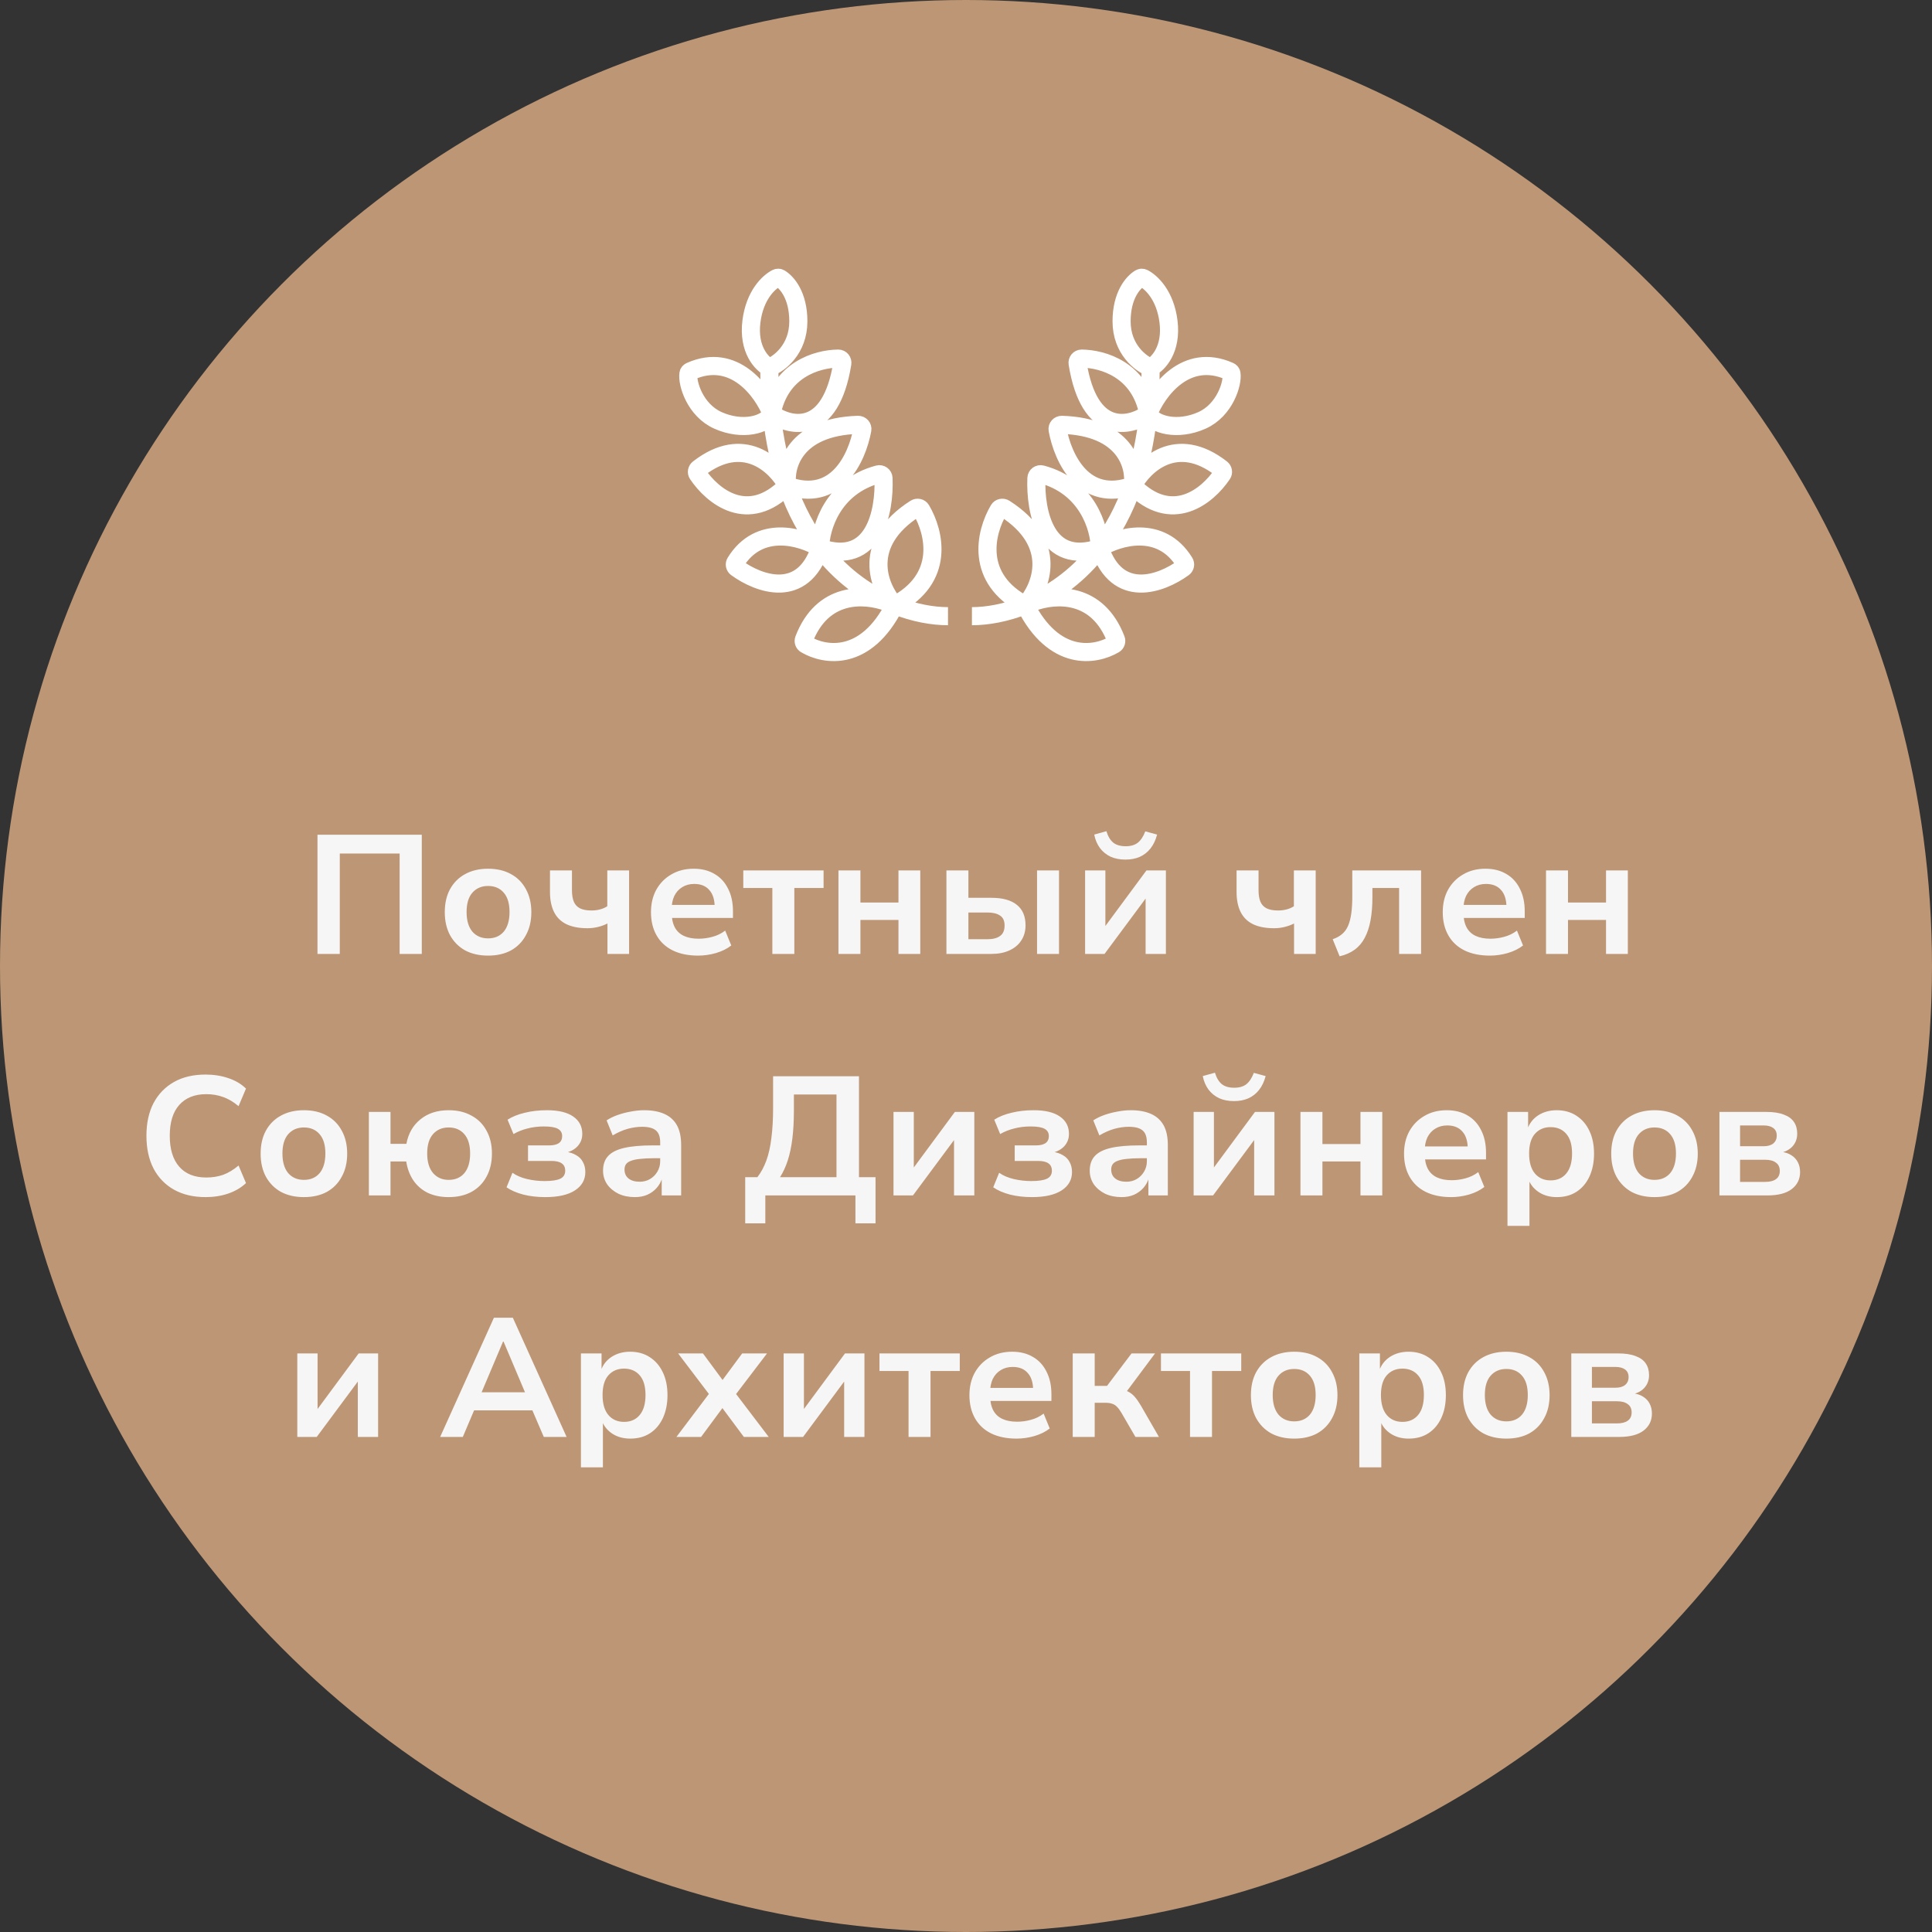
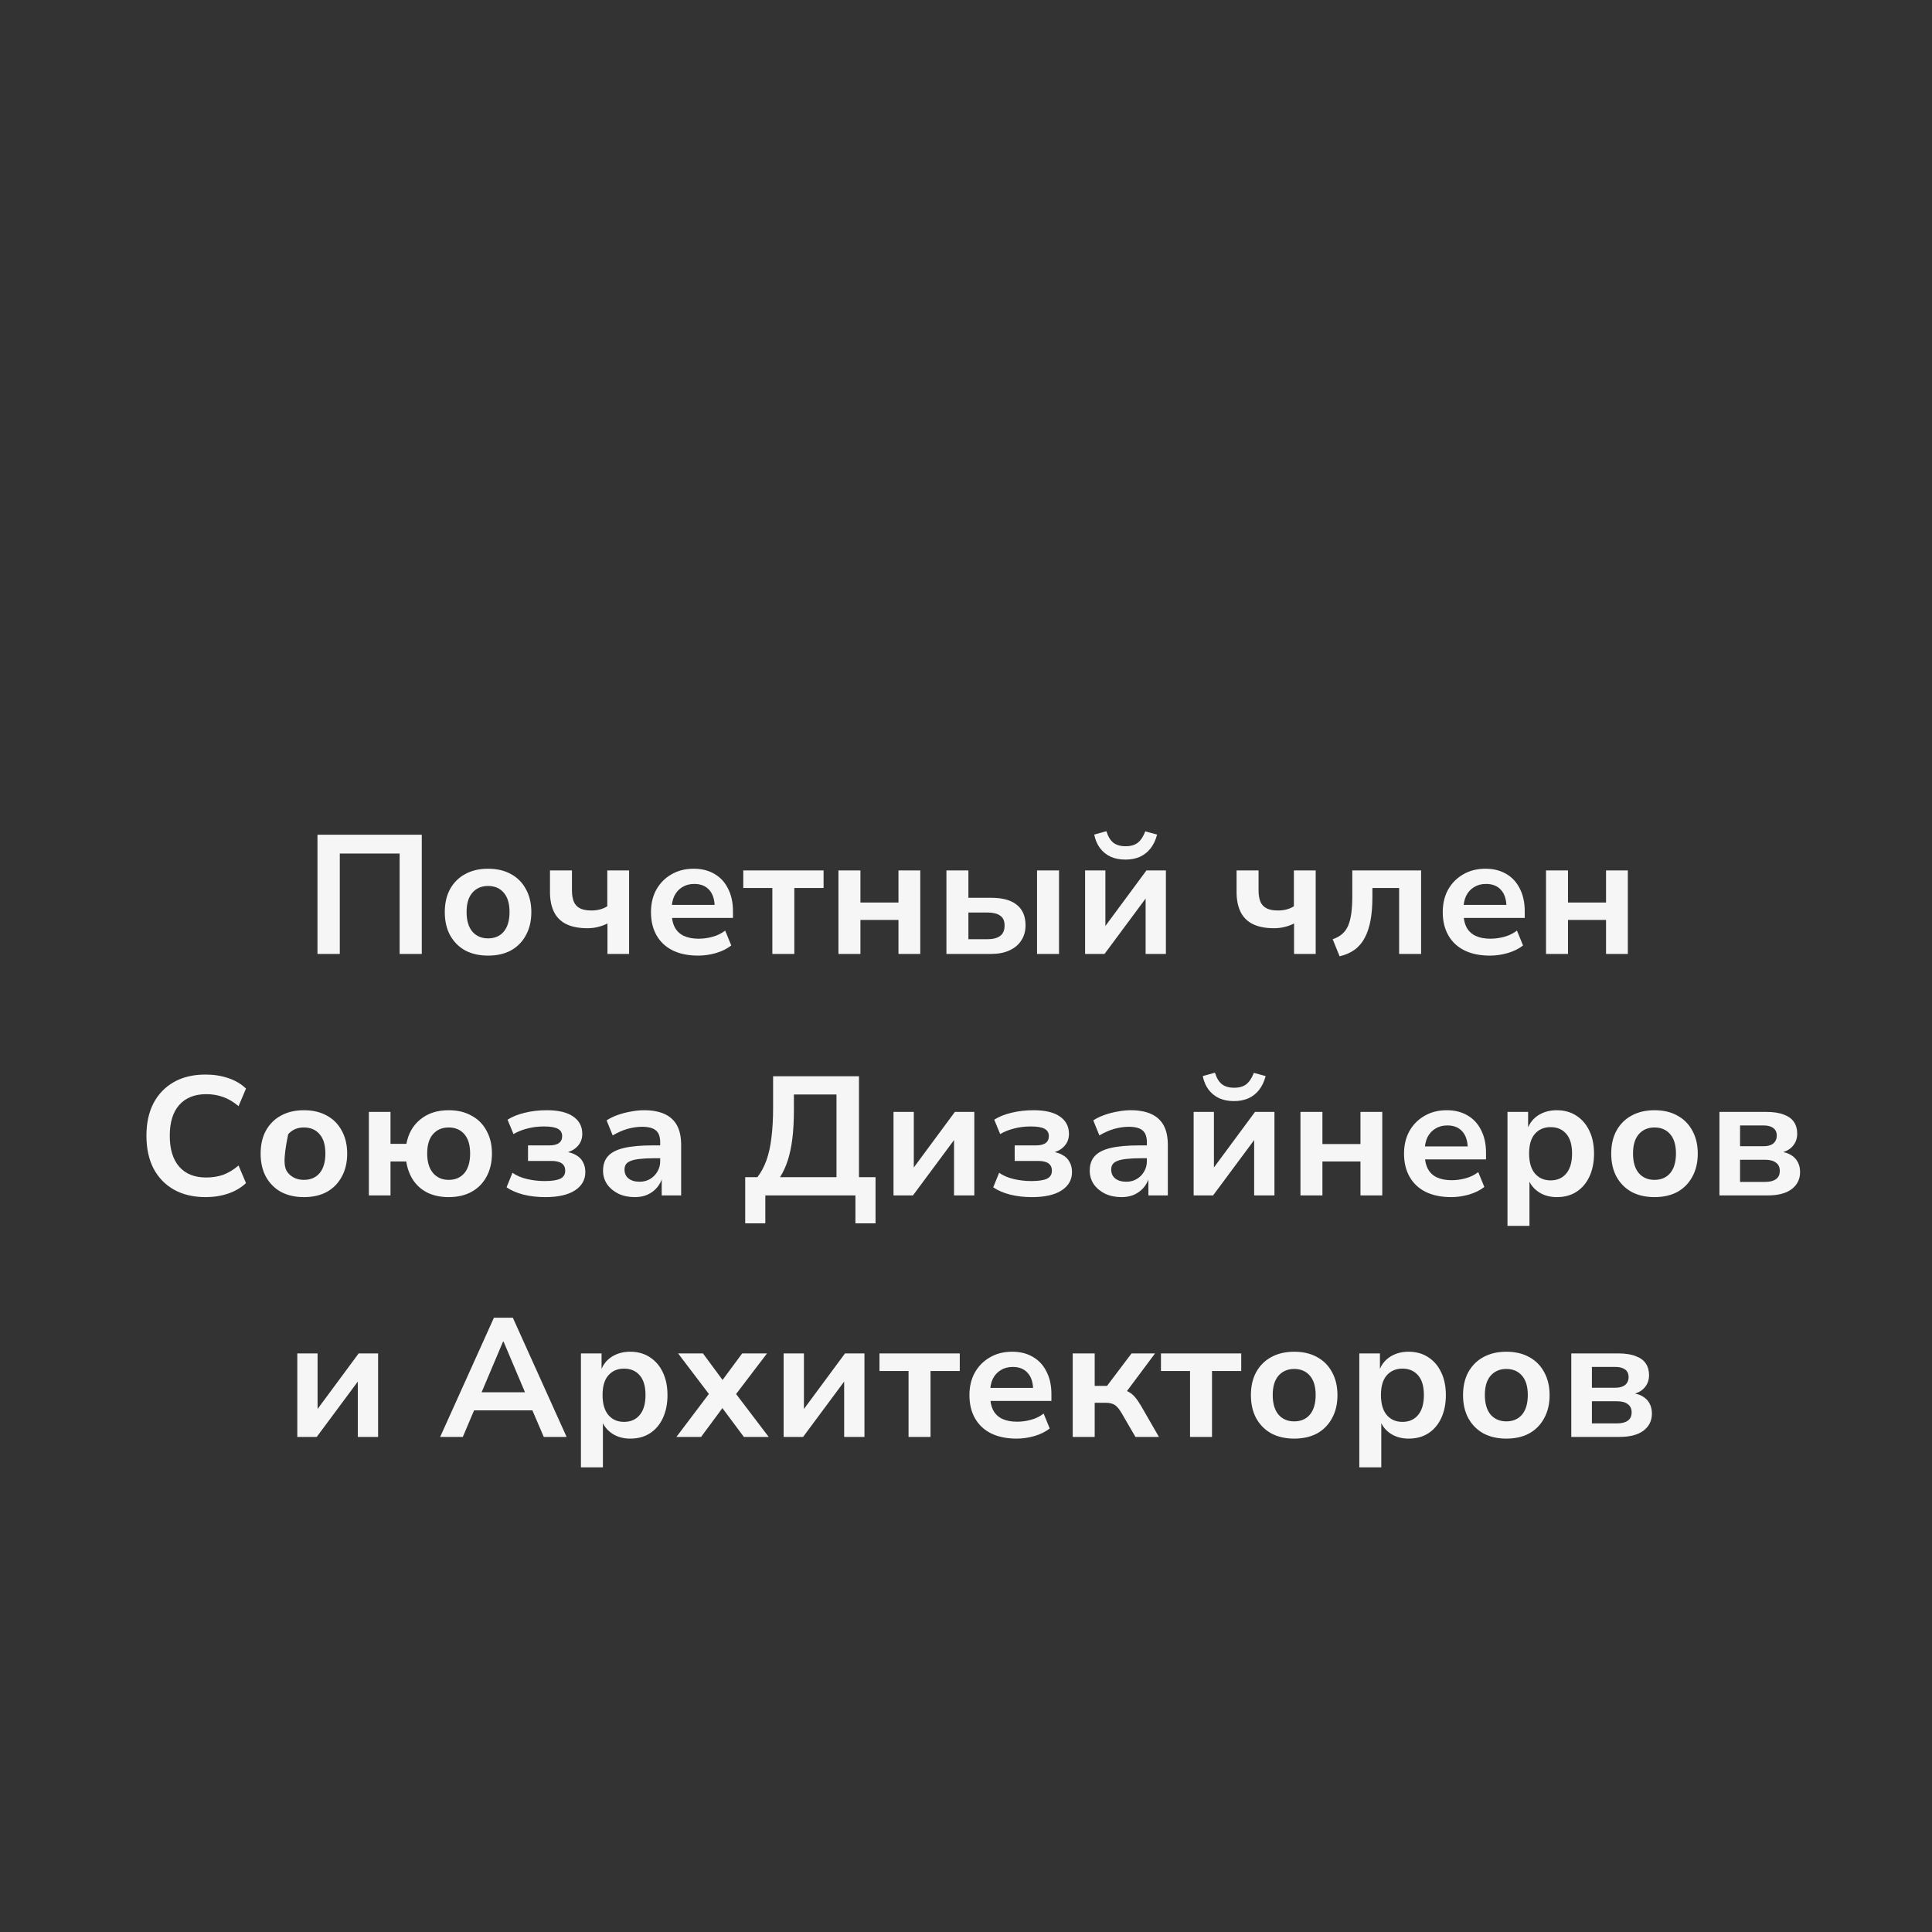
<svg xmlns="http://www.w3.org/2000/svg" width="160" height="160" viewBox="0 0 160 160" fill="none">
  <rect x="0" y="0" width="160" height="160" fill="#333333" stroke="none" />
-   <circle cx="80" cy="80" r="80" fill="#BD9675" />
-   <path d="M95.29 30.439C95.906 30.136 97.065 28.945 96.769 26.613C96.494 24.446 95.347 23.369 94.691 23.033C94.602 22.987 94.498 22.989 94.412 23.04C93.83 23.384 92.885 24.46 92.885 26.613C92.885 28.945 94.488 30.136 95.29 30.439ZM95.29 30.439C95.29 31.797 95.222 33.071 95.097 34.266M95.097 34.266C95.83 32.406 98.192 29.134 101.816 30.743C101.9 30.78 101.97 30.851 101.985 30.941C102.112 31.72 101.45 33.959 99.544 34.813C97.509 35.724 95.531 35.177 95.097 34.266ZM95.097 34.266C94.859 36.524 94.411 38.498 93.81 40.221M95.097 34.266C93.529 35.396 90.213 36.095 89.243 30.098C89.21 29.891 89.364 29.697 89.577 29.698C91.343 29.715 94.405 30.618 95.097 34.266ZM93.81 40.221C94.715 38.516 97.427 35.91 101.149 38.807C101.291 38.917 101.328 39.115 101.228 39.264C100.001 41.094 97.057 43.514 93.81 40.221ZM93.81 40.221C94.05 38.583 93.19 35.348 87.944 35.184C87.721 35.176 87.546 35.37 87.586 35.586C88.027 37.968 89.759 41.69 93.81 40.221ZM93.81 40.221C93.088 42.286 92.146 43.988 91.078 45.381M91.078 45.381C92.626 44.435 96.136 43.396 98.095 46.575C98.188 46.725 98.15 46.919 98.006 47.024C96.153 48.37 92.526 49.702 91.078 45.381ZM91.078 45.381C91.064 43.738 90.07 40.304 86.267 39.284C86.051 39.226 85.84 39.38 85.831 39.6C85.719 42.396 86.606 46.907 91.078 45.381ZM91.078 45.381C89.395 47.579 87.401 49.008 85.475 49.878M80.491 51.03C81.731 51.03 83.282 50.77 84.91 50.119M84.91 50.119C85.098 50.044 85.286 49.964 85.475 49.878M84.91 50.119C86.245 48.633 87.715 44.994 83.2 42.107C83.033 42 82.809 42.047 82.71 42.216C81.595 44.107 80.689 47.909 84.91 50.119ZM84.91 50.119C85.081 50.035 85.27 49.954 85.475 49.878M84.91 50.119C87.288 54.834 90.673 54.316 92.282 53.365C92.424 53.282 92.478 53.108 92.419 52.956C90.889 48.987 87.46 49.148 85.475 49.878M63.711 30.439C63.094 30.136 61.935 28.945 62.231 26.613C62.506 24.446 63.653 23.369 64.309 23.033C64.398 22.987 64.502 22.989 64.588 23.04C65.17 23.384 66.115 24.46 66.115 26.613C66.115 28.945 64.512 30.136 63.711 30.439ZM63.711 30.439C63.711 31.797 63.778 33.071 63.903 34.266M63.903 34.266C63.17 32.406 60.809 29.134 57.184 30.743C57.099 30.78 57.03 30.851 57.015 30.941C56.888 31.72 57.55 33.959 59.456 34.813C61.491 35.724 63.469 35.177 63.903 34.266ZM63.903 34.266C64.141 36.524 64.589 38.498 65.19 40.221M63.903 34.266C65.471 35.396 68.787 36.095 69.757 30.098C69.79 29.891 69.636 29.697 69.423 29.698C67.657 29.715 64.595 30.618 63.903 34.266ZM65.19 40.221C64.285 38.516 61.573 35.91 57.851 38.807C57.709 38.917 57.672 39.115 57.772 39.264C58.999 41.094 61.943 43.514 65.19 40.221ZM65.19 40.221C64.95 38.583 65.81 35.348 71.056 35.184C71.279 35.176 71.454 35.37 71.414 35.586C70.973 37.968 69.241 41.69 65.19 40.221ZM65.19 40.221C65.912 42.286 66.854 43.988 67.922 45.381M67.922 45.381C66.374 44.435 62.864 43.396 60.905 46.575C60.812 46.725 60.85 46.919 60.994 47.024C62.847 48.37 66.474 49.702 67.922 45.381ZM67.922 45.381C67.936 43.738 68.93 40.304 72.733 39.284C72.949 39.226 73.16 39.38 73.169 39.6C73.281 42.396 72.394 46.907 67.922 45.381ZM67.922 45.381C69.605 47.579 71.599 49.008 73.525 49.878M78.509 51.03C77.269 51.03 75.718 50.77 74.09 50.119M74.09 50.119C73.902 50.044 73.714 49.964 73.525 49.878M74.09 50.119C72.755 48.633 71.285 44.994 75.8 42.107C75.967 42 76.191 42.047 76.29 42.216C77.405 44.107 78.311 47.909 74.09 50.119ZM74.09 50.119C73.919 50.035 73.73 49.954 73.525 49.878M74.09 50.119C71.712 54.834 68.327 54.316 66.718 53.365C66.576 53.282 66.522 53.108 66.581 52.956C68.111 48.987 71.54 49.148 73.525 49.878" stroke="white" stroke-width="1.5" />
-   <path d="M26.292 79V69.13H34.93V79H33.096V70.684H28.14V79H26.292ZM40.419 79.14C39.691 79.14 39.056 78.995 38.515 78.706C37.983 78.407 37.568 77.987 37.269 77.446C36.98 76.905 36.835 76.27 36.835 75.542C36.835 74.805 36.98 74.17 37.269 73.638C37.568 73.097 37.983 72.681 38.515 72.392C39.056 72.093 39.691 71.944 40.419 71.944C41.156 71.944 41.791 72.093 42.323 72.392C42.855 72.681 43.266 73.097 43.555 73.638C43.854 74.179 44.003 74.814 44.003 75.542C44.003 76.27 43.854 76.905 43.555 77.446C43.266 77.987 42.855 78.407 42.323 78.706C41.791 78.995 41.156 79.14 40.419 79.14ZM40.419 77.712C40.97 77.712 41.404 77.525 41.721 77.152C42.038 76.769 42.197 76.228 42.197 75.528C42.197 74.828 42.038 74.296 41.721 73.932C41.404 73.559 40.97 73.372 40.419 73.372C39.878 73.372 39.444 73.559 39.117 73.932C38.8 74.296 38.641 74.828 38.641 75.528C38.641 76.228 38.8 76.769 39.117 77.152C39.444 77.525 39.878 77.712 40.419 77.712ZM50.307 79V76.48C50.045 76.611 49.775 76.709 49.495 76.774C49.224 76.839 48.944 76.872 48.655 76.872C47.955 76.872 47.371 76.76 46.905 76.536C46.447 76.312 46.107 75.976 45.883 75.528C45.659 75.08 45.547 74.529 45.547 73.876V72.084H47.367V73.736C47.367 74.109 47.418 74.422 47.521 74.674C47.623 74.917 47.791 75.099 48.025 75.22C48.258 75.341 48.575 75.402 48.977 75.402C49.229 75.402 49.462 75.374 49.677 75.318C49.901 75.262 50.106 75.173 50.293 75.052V72.084H52.099V79H50.307ZM57.817 79.14C56.996 79.14 56.291 78.995 55.703 78.706C55.125 78.417 54.681 78.001 54.373 77.46C54.065 76.919 53.911 76.279 53.911 75.542C53.911 74.842 54.056 74.226 54.345 73.694C54.644 73.153 55.059 72.728 55.591 72.42C56.123 72.103 56.744 71.944 57.453 71.944C58.116 71.944 58.69 72.089 59.175 72.378C59.661 72.658 60.034 73.064 60.295 73.596C60.566 74.119 60.701 74.744 60.701 75.472V76.018H55.367V74.94H59.413L59.189 75.164C59.189 74.52 59.04 74.035 58.741 73.708C58.452 73.372 58.037 73.204 57.495 73.204C57.113 73.204 56.781 73.293 56.501 73.47C56.221 73.638 56.002 73.881 55.843 74.198C55.694 74.515 55.619 74.903 55.619 75.36V75.5C55.619 76.013 55.703 76.438 55.871 76.774C56.039 77.101 56.291 77.343 56.627 77.502C56.963 77.661 57.374 77.74 57.859 77.74C58.233 77.74 58.611 77.689 58.993 77.586C59.385 77.483 59.74 77.311 60.057 77.068L60.561 78.3C60.216 78.571 59.791 78.781 59.287 78.93C58.793 79.07 58.303 79.14 57.817 79.14ZM63.963 79V73.54H61.555V72.084H68.205V73.54H65.783V79H63.963ZM69.437 79V72.084H71.257V74.744H74.407V72.084H76.213V79H74.407V76.186H71.257V79H69.437ZM78.379 79V72.084H80.199V74.352H82.103C83.036 74.352 83.741 74.548 84.217 74.94C84.693 75.323 84.931 75.887 84.931 76.634C84.931 77.11 84.814 77.525 84.581 77.88C84.357 78.235 84.03 78.51 83.601 78.706C83.181 78.902 82.681 79 82.103 79H78.379ZM80.199 77.782H81.781C82.229 77.782 82.574 77.693 82.817 77.516C83.069 77.339 83.195 77.049 83.195 76.648C83.195 76.256 83.069 75.981 82.817 75.822C82.574 75.654 82.229 75.57 81.781 75.57H80.199V77.782ZM85.883 79V72.084H87.703V79H85.883ZM89.863 79V72.084H91.543V76.97H91.333L94.945 72.084H96.555V79H94.875V74.114H95.099L91.473 79H89.863ZM93.209 71.188C92.743 71.188 92.332 71.109 91.977 70.95C91.623 70.782 91.329 70.544 91.095 70.236C90.862 69.919 90.703 69.545 90.619 69.116L91.627 68.836C91.758 69.265 91.949 69.583 92.201 69.788C92.453 69.984 92.794 70.082 93.223 70.082C93.643 70.082 93.979 69.984 94.231 69.788C94.483 69.583 94.689 69.27 94.847 68.85L95.827 69.116C95.706 69.573 95.524 69.956 95.281 70.264C95.038 70.572 94.74 70.805 94.385 70.964C94.04 71.113 93.648 71.188 93.209 71.188ZM107.168 79V76.48C106.907 76.611 106.636 76.709 106.356 76.774C106.085 76.839 105.805 76.872 105.516 76.872C104.816 76.872 104.233 76.76 103.766 76.536C103.309 76.312 102.968 75.976 102.744 75.528C102.52 75.08 102.408 74.529 102.408 73.876V72.084H104.228V73.736C104.228 74.109 104.279 74.422 104.382 74.674C104.485 74.917 104.653 75.099 104.886 75.22C105.119 75.341 105.437 75.402 105.838 75.402C106.09 75.402 106.323 75.374 106.538 75.318C106.762 75.262 106.967 75.173 107.154 75.052V72.084H108.96V79H107.168ZM110.941 79.196L110.367 77.782C110.675 77.679 110.931 77.539 111.137 77.362C111.351 77.185 111.519 76.956 111.641 76.676C111.762 76.396 111.851 76.055 111.907 75.654C111.963 75.253 111.991 74.781 111.991 74.24V72.084H117.689V79H115.869V73.54H113.657V74.296C113.657 75.015 113.605 75.654 113.503 76.214C113.4 76.774 113.241 77.255 113.027 77.656C112.821 78.057 112.541 78.389 112.187 78.65C111.841 78.902 111.426 79.084 110.941 79.196ZM123.388 79.14C122.566 79.14 121.862 78.995 121.274 78.706C120.695 78.417 120.252 78.001 119.944 77.46C119.636 76.919 119.482 76.279 119.482 75.542C119.482 74.842 119.626 74.226 119.916 73.694C120.214 73.153 120.63 72.728 121.162 72.42C121.694 72.103 122.314 71.944 123.024 71.944C123.686 71.944 124.26 72.089 124.746 72.378C125.231 72.658 125.604 73.064 125.866 73.596C126.136 74.119 126.272 74.744 126.272 75.472V76.018H120.938V74.94H124.984L124.76 75.164C124.76 74.52 124.61 74.035 124.312 73.708C124.022 73.372 123.607 73.204 123.066 73.204C122.683 73.204 122.352 73.293 122.072 73.47C121.792 73.638 121.572 73.881 121.414 74.198C121.264 74.515 121.19 74.903 121.19 75.36V75.5C121.19 76.013 121.274 76.438 121.442 76.774C121.61 77.101 121.862 77.343 122.198 77.502C122.534 77.661 122.944 77.74 123.43 77.74C123.803 77.74 124.181 77.689 124.564 77.586C124.956 77.483 125.31 77.311 125.628 77.068L126.132 78.3C125.786 78.571 125.362 78.781 124.858 78.93C124.363 79.07 123.873 79.14 123.388 79.14ZM128.035 79V72.084H129.855V74.744H133.005V72.084H134.811V79H133.005V76.186H129.855V79H128.035ZM17.026 99.14C16.018 99.14 15.146 98.935 14.409 98.524C13.681 98.113 13.116 97.53 12.714 96.774C12.322 96.009 12.127 95.103 12.127 94.058C12.127 93.013 12.322 92.112 12.714 91.356C13.116 90.6 13.681 90.017 14.409 89.606C15.136 89.195 16.009 88.99 17.026 88.99C17.698 88.99 18.324 89.088 18.902 89.284C19.491 89.48 19.98 89.769 20.372 90.152L19.756 91.608C19.337 91.253 18.912 91.001 18.483 90.852C18.053 90.693 17.587 90.614 17.082 90.614C16.121 90.614 15.374 90.913 14.842 91.51C14.32 92.098 14.059 92.947 14.059 94.058C14.059 95.169 14.32 96.023 14.842 96.62C15.365 97.217 16.112 97.516 17.082 97.516C17.587 97.516 18.053 97.441 18.483 97.292C18.912 97.133 19.337 96.877 19.756 96.522L20.372 97.978C19.98 98.351 19.491 98.641 18.902 98.846C18.324 99.042 17.698 99.14 17.026 99.14ZM25.168 99.14C24.44 99.14 23.805 98.995 23.264 98.706C22.732 98.407 22.317 97.987 22.018 97.446C21.729 96.905 21.584 96.27 21.584 95.542C21.584 94.805 21.729 94.17 22.018 93.638C22.317 93.097 22.732 92.681 23.264 92.392C23.805 92.093 24.44 91.944 25.168 91.944C25.905 91.944 26.54 92.093 27.072 92.392C27.604 92.681 28.015 93.097 28.304 93.638C28.603 94.179 28.752 94.814 28.752 95.542C28.752 96.27 28.603 96.905 28.304 97.446C28.015 97.987 27.604 98.407 27.072 98.706C26.54 98.995 25.905 99.14 25.168 99.14ZM25.168 97.712C25.719 97.712 26.153 97.525 26.47 97.152C26.788 96.769 26.946 96.228 26.946 95.528C26.946 94.828 26.788 94.296 26.47 93.932C26.153 93.559 25.719 93.372 25.168 93.372C24.627 93.372 24.193 93.559 23.866 93.932C23.549 94.296 23.39 94.828 23.39 95.528C23.39 96.228 23.549 96.769 23.866 97.152C24.193 97.525 24.627 97.712 25.168 97.712ZM37.156 99.14C36.512 99.14 35.938 99.023 35.434 98.79C34.939 98.547 34.538 98.202 34.23 97.754C33.931 97.306 33.735 96.783 33.642 96.186H32.34V99H30.548V92.084H32.34V94.73H33.656C33.814 93.871 34.202 93.195 34.818 92.7C35.434 92.196 36.213 91.944 37.156 91.944C37.884 91.944 38.514 92.093 39.046 92.392C39.587 92.681 40.002 93.097 40.292 93.638C40.59 94.17 40.74 94.8 40.74 95.528C40.74 96.265 40.59 96.905 40.292 97.446C40.002 97.987 39.587 98.407 39.046 98.706C38.514 98.995 37.884 99.14 37.156 99.14ZM37.156 97.712C37.706 97.712 38.14 97.525 38.458 97.152C38.775 96.769 38.934 96.228 38.934 95.528C38.934 94.828 38.775 94.296 38.458 93.932C38.14 93.559 37.706 93.372 37.156 93.372C36.614 93.372 36.18 93.559 35.854 93.932C35.536 94.296 35.378 94.828 35.378 95.528C35.378 96.228 35.541 96.769 35.868 97.152C36.194 97.525 36.624 97.712 37.156 97.712ZM45.156 99.14C44.503 99.14 43.896 99.07 43.336 98.93C42.776 98.781 42.314 98.58 41.95 98.328L42.44 97.124C42.767 97.357 43.168 97.53 43.644 97.642C44.12 97.754 44.605 97.81 45.1 97.81C45.697 97.81 46.131 97.745 46.402 97.614C46.673 97.483 46.808 97.264 46.808 96.956C46.808 96.676 46.71 96.471 46.514 96.34C46.327 96.209 46.043 96.144 45.66 96.144H43.728V94.856H45.506C45.833 94.856 46.089 94.795 46.276 94.674C46.463 94.543 46.556 94.347 46.556 94.086C46.556 93.815 46.439 93.615 46.206 93.484C45.973 93.353 45.585 93.288 45.044 93.288C44.559 93.288 44.106 93.344 43.686 93.456C43.266 93.559 42.879 93.713 42.524 93.918L42.034 92.728C42.426 92.476 42.902 92.285 43.462 92.154C44.022 92.014 44.633 91.944 45.296 91.944C46.248 91.944 46.971 92.117 47.466 92.462C47.97 92.807 48.222 93.288 48.222 93.904C48.222 94.296 48.096 94.632 47.844 94.912C47.592 95.192 47.247 95.379 46.808 95.472V95.374C47.172 95.421 47.475 95.519 47.718 95.668C47.97 95.808 48.157 95.999 48.278 96.242C48.409 96.475 48.474 96.751 48.474 97.068C48.474 97.703 48.189 98.207 47.62 98.58C47.051 98.953 46.229 99.14 45.156 99.14ZM52.574 99.14C52.07 99.14 51.617 99.047 51.216 98.86C50.824 98.664 50.511 98.403 50.278 98.076C50.054 97.74 49.942 97.367 49.942 96.956C49.942 96.443 50.082 96.037 50.362 95.738C50.642 95.43 51.085 95.206 51.692 95.066C52.298 94.926 53.092 94.856 54.072 94.856H54.898V95.92H54.128C53.689 95.92 53.316 95.939 53.008 95.976C52.709 96.004 52.462 96.055 52.266 96.13C52.079 96.195 51.939 96.289 51.846 96.41C51.762 96.531 51.72 96.681 51.72 96.858C51.72 97.175 51.832 97.423 52.056 97.6C52.28 97.777 52.588 97.866 52.98 97.866C53.297 97.866 53.582 97.791 53.834 97.642C54.086 97.493 54.286 97.292 54.436 97.04C54.594 96.779 54.674 96.489 54.674 96.172V94.604C54.674 94.137 54.553 93.806 54.31 93.61C54.077 93.414 53.699 93.316 53.176 93.316C52.793 93.316 52.397 93.372 51.986 93.484C51.584 93.596 51.169 93.778 50.74 94.03L50.236 92.784C50.507 92.607 50.815 92.457 51.16 92.336C51.505 92.215 51.864 92.121 52.238 92.056C52.62 91.981 52.989 91.944 53.344 91.944C54.007 91.944 54.566 92.047 55.024 92.252C55.481 92.457 55.827 92.77 56.06 93.19C56.293 93.61 56.41 94.156 56.41 94.828V99H54.8V97.558H54.842C54.748 97.866 54.594 98.141 54.38 98.384C54.175 98.617 53.918 98.804 53.61 98.944C53.311 99.075 52.966 99.14 52.574 99.14ZM61.715 101.31V97.488H62.723C63.022 97.105 63.269 96.648 63.465 96.116C63.661 95.575 63.801 94.945 63.885 94.226C63.978 93.498 64.025 92.677 64.025 91.762V89.13H71.137V97.488H72.509V101.31H70.843V99H63.381V101.31H61.715ZM64.599 97.488H69.275V90.642H65.747V91.93C65.747 92.817 65.705 93.601 65.621 94.282C65.537 94.963 65.411 95.565 65.243 96.088C65.075 96.611 64.86 97.077 64.599 97.488ZM73.997 99V92.084H75.677V96.97H75.467L79.079 92.084H80.689V99H79.009V94.114H79.233L75.607 99H73.997ZM85.461 99.14C84.807 99.14 84.201 99.07 83.641 98.93C83.081 98.781 82.619 98.58 82.255 98.328L82.745 97.124C83.071 97.357 83.473 97.53 83.949 97.642C84.425 97.754 84.91 97.81 85.405 97.81C86.002 97.81 86.436 97.745 86.707 97.614C86.977 97.483 87.113 97.264 87.113 96.956C87.113 96.676 87.015 96.471 86.819 96.34C86.632 96.209 86.347 96.144 85.965 96.144H84.033V94.856H85.811C86.137 94.856 86.394 94.795 86.581 94.674C86.767 94.543 86.861 94.347 86.861 94.086C86.861 93.815 86.744 93.615 86.511 93.484C86.277 93.353 85.89 93.288 85.349 93.288C84.863 93.288 84.411 93.344 83.991 93.456C83.571 93.559 83.183 93.713 82.829 93.918L82.339 92.728C82.731 92.476 83.207 92.285 83.767 92.154C84.327 92.014 84.938 91.944 85.601 91.944C86.553 91.944 87.276 92.117 87.771 92.462C88.275 92.807 88.527 93.288 88.527 93.904C88.527 94.296 88.401 94.632 88.149 94.912C87.897 95.192 87.551 95.379 87.113 95.472V95.374C87.477 95.421 87.78 95.519 88.023 95.668C88.275 95.808 88.461 95.999 88.583 96.242C88.713 96.475 88.779 96.751 88.779 97.068C88.779 97.703 88.494 98.207 87.925 98.58C87.355 98.953 86.534 99.14 85.461 99.14ZM92.879 99.14C92.375 99.14 91.922 99.047 91.521 98.86C91.129 98.664 90.816 98.403 90.583 98.076C90.359 97.74 90.247 97.367 90.247 96.956C90.247 96.443 90.387 96.037 90.667 95.738C90.947 95.43 91.39 95.206 91.997 95.066C92.603 94.926 93.397 94.856 94.377 94.856H95.203V95.92H94.433C93.994 95.92 93.621 95.939 93.313 95.976C93.014 96.004 92.767 96.055 92.571 96.13C92.384 96.195 92.244 96.289 92.151 96.41C92.067 96.531 92.025 96.681 92.025 96.858C92.025 97.175 92.137 97.423 92.361 97.6C92.585 97.777 92.893 97.866 93.285 97.866C93.602 97.866 93.887 97.791 94.139 97.642C94.391 97.493 94.591 97.292 94.741 97.04C94.899 96.779 94.979 96.489 94.979 96.172V94.604C94.979 94.137 94.857 93.806 94.615 93.61C94.381 93.414 94.003 93.316 93.481 93.316C93.098 93.316 92.701 93.372 92.291 93.484C91.889 93.596 91.474 93.778 91.045 94.03L90.541 92.784C90.811 92.607 91.119 92.457 91.465 92.336C91.81 92.215 92.169 92.121 92.543 92.056C92.925 91.981 93.294 91.944 93.649 91.944C94.311 91.944 94.871 92.047 95.329 92.252C95.786 92.457 96.131 92.77 96.365 93.19C96.598 93.61 96.715 94.156 96.715 94.828V99H95.105V97.558H95.147C95.053 97.866 94.899 98.141 94.685 98.384C94.479 98.617 94.223 98.804 93.915 98.944C93.616 99.075 93.271 99.14 92.879 99.14ZM98.852 99V92.084H100.532V96.97H100.322L103.934 92.084H105.544V99H103.864V94.114H104.088L100.462 99H98.852ZM102.198 91.188C101.732 91.188 101.321 91.109 100.966 90.95C100.612 90.782 100.318 90.544 100.084 90.236C99.851 89.919 99.692 89.545 99.608 89.116L100.616 88.836C100.747 89.265 100.938 89.583 101.19 89.788C101.442 89.984 101.783 90.082 102.212 90.082C102.632 90.082 102.968 89.984 103.22 89.788C103.472 89.583 103.678 89.27 103.836 88.85L104.816 89.116C104.695 89.573 104.513 89.956 104.27 90.264C104.028 90.572 103.729 90.805 103.374 90.964C103.029 91.113 102.637 91.188 102.198 91.188ZM107.698 99V92.084H109.518V94.744H112.668V92.084H114.474V99H112.668V96.186H109.518V99H107.698ZM120.182 99.14C119.36 99.14 118.656 98.995 118.068 98.706C117.489 98.417 117.046 98.001 116.738 97.46C116.43 96.919 116.276 96.279 116.276 95.542C116.276 94.842 116.42 94.226 116.71 93.694C117.008 93.153 117.424 92.728 117.956 92.42C118.488 92.103 119.108 91.944 119.818 91.944C120.48 91.944 121.054 92.089 121.54 92.378C122.025 92.658 122.398 93.064 122.66 93.596C122.93 94.119 123.066 94.744 123.066 95.472V96.018H117.732V94.94H121.778L121.554 95.164C121.554 94.52 121.404 94.035 121.106 93.708C120.816 93.372 120.401 93.204 119.86 93.204C119.477 93.204 119.146 93.293 118.866 93.47C118.586 93.638 118.366 93.881 118.208 94.198C118.058 94.515 117.984 94.903 117.984 95.36V95.5C117.984 96.013 118.068 96.438 118.236 96.774C118.404 97.101 118.656 97.343 118.992 97.502C119.328 97.661 119.738 97.74 120.224 97.74C120.597 97.74 120.975 97.689 121.358 97.586C121.75 97.483 122.104 97.311 122.422 97.068L122.926 98.3C122.58 98.571 122.156 98.781 121.652 98.93C121.157 99.07 120.667 99.14 120.182 99.14ZM124.843 101.52V92.084H126.551V93.512H126.495C126.663 93.027 126.962 92.644 127.391 92.364C127.83 92.084 128.338 91.944 128.917 91.944C129.542 91.944 130.084 92.093 130.541 92.392C131.008 92.691 131.367 93.106 131.619 93.638C131.88 94.17 132.011 94.805 132.011 95.542C132.011 96.251 131.885 96.881 131.633 97.432C131.381 97.973 131.026 98.393 130.569 98.692C130.112 98.991 129.566 99.14 128.931 99.14C128.362 99.14 127.867 99.005 127.447 98.734C127.036 98.463 126.747 98.109 126.579 97.67H126.663V101.52H124.843ZM128.413 97.754C128.964 97.754 129.398 97.563 129.715 97.18C130.032 96.797 130.191 96.247 130.191 95.528C130.191 94.809 130.032 94.268 129.715 93.904C129.398 93.531 128.964 93.344 128.413 93.344C127.872 93.344 127.438 93.531 127.111 93.904C126.794 94.268 126.635 94.809 126.635 95.528C126.635 96.247 126.794 96.797 127.111 97.18C127.438 97.563 127.872 97.754 128.413 97.754ZM137.018 99.14C136.29 99.14 135.655 98.995 135.114 98.706C134.582 98.407 134.166 97.987 133.868 97.446C133.578 96.905 133.434 96.27 133.434 95.542C133.434 94.805 133.578 94.17 133.868 93.638C134.166 93.097 134.582 92.681 135.114 92.392C135.655 92.093 136.29 91.944 137.018 91.944C137.755 91.944 138.39 92.093 138.922 92.392C139.454 92.681 139.864 93.097 140.154 93.638C140.452 94.179 140.602 94.814 140.602 95.542C140.602 96.27 140.452 96.905 140.154 97.446C139.864 97.987 139.454 98.407 138.922 98.706C138.39 98.995 137.755 99.14 137.018 99.14ZM137.018 97.712C137.568 97.712 138.002 97.525 138.32 97.152C138.637 96.769 138.796 96.228 138.796 95.528C138.796 94.828 138.637 94.296 138.32 93.932C138.002 93.559 137.568 93.372 137.018 93.372C136.476 93.372 136.042 93.559 135.716 93.932C135.398 94.296 135.24 94.828 135.24 95.528C135.24 96.228 135.398 96.769 135.716 97.152C136.042 97.525 136.476 97.712 137.018 97.712ZM142.397 99V92.084H146.261C146.868 92.084 147.358 92.159 147.731 92.308C148.114 92.448 148.394 92.653 148.571 92.924C148.749 93.185 148.837 93.507 148.837 93.89C148.837 94.291 148.711 94.637 148.459 94.926C148.207 95.206 147.862 95.388 147.423 95.472V95.374C147.797 95.411 148.105 95.509 148.347 95.668C148.59 95.817 148.772 96.013 148.893 96.256C149.015 96.489 149.075 96.76 149.075 97.068C149.075 97.656 148.842 98.127 148.375 98.482C147.918 98.827 147.251 99 146.373 99H142.397ZM144.105 97.88H146.177C146.569 97.88 146.868 97.805 147.073 97.656C147.288 97.507 147.395 97.278 147.395 96.97C147.395 96.662 147.288 96.433 147.073 96.284C146.868 96.125 146.569 96.046 146.177 96.046H144.105V97.88ZM144.105 94.926H146.051C146.397 94.926 146.663 94.851 146.849 94.702C147.045 94.543 147.143 94.324 147.143 94.044C147.143 93.764 147.045 93.554 146.849 93.414C146.663 93.274 146.397 93.204 146.051 93.204H144.105V94.926ZM24.621 119V112.084H26.301V116.97H26.091L29.703 112.084H31.313V119H29.633V114.114H29.857L26.231 119H24.621ZM36.452 119L40.904 109.13H42.472L46.924 119H45.034L43.844 116.228L44.628 116.802H38.72L39.504 116.228L38.328 119H36.452ZM41.66 111.104L39.7 115.738L39.336 115.304H44.012L43.662 115.738L41.702 111.104H41.66ZM48.11 121.52V112.084H49.818V113.512H49.762C49.93 113.027 50.228 112.644 50.658 112.364C51.096 112.084 51.605 111.944 52.184 111.944C52.809 111.944 53.35 112.093 53.808 112.392C54.274 112.691 54.634 113.106 54.886 113.638C55.147 114.17 55.278 114.805 55.278 115.542C55.278 116.251 55.152 116.881 54.9 117.432C54.648 117.973 54.293 118.393 53.836 118.692C53.378 118.991 52.832 119.14 52.198 119.14C51.628 119.14 51.134 119.005 50.714 118.734C50.303 118.463 50.014 118.109 49.846 117.67H49.93V121.52H48.11ZM51.68 117.754C52.23 117.754 52.664 117.563 52.982 117.18C53.299 116.797 53.458 116.247 53.458 115.528C53.458 114.809 53.299 114.268 52.982 113.904C52.664 113.531 52.23 113.344 51.68 113.344C51.138 113.344 50.704 113.531 50.378 113.904C50.06 114.268 49.902 114.809 49.902 115.528C49.902 116.247 50.06 116.797 50.378 117.18C50.704 117.563 51.138 117.754 51.68 117.754ZM56.018 119L59.042 114.996L59.07 115.92L56.158 112.084H58.216L60.036 114.548H59.644L61.464 112.084H63.522L60.61 115.906L60.638 115.024L63.662 119H61.604L59.644 116.368H60.008L58.062 119H56.018ZM64.898 119V112.084H66.578V116.97H66.368L69.98 112.084H71.59V119H69.91V114.114H70.134L66.508 119H64.898ZM75.242 119V113.54H72.834V112.084H79.484V113.54H77.062V119H75.242ZM84.19 119.14C83.369 119.14 82.664 118.995 82.076 118.706C81.498 118.417 81.054 118.001 80.746 117.46C80.438 116.919 80.284 116.279 80.284 115.542C80.284 114.842 80.429 114.226 80.718 113.694C81.017 113.153 81.432 112.728 81.964 112.42C82.496 112.103 83.117 111.944 83.826 111.944C84.489 111.944 85.063 112.089 85.548 112.378C86.034 112.658 86.407 113.064 86.668 113.596C86.939 114.119 87.074 114.744 87.074 115.472V116.018H81.74V114.94H85.786L85.562 115.164C85.562 114.52 85.413 114.035 85.114 113.708C84.825 113.372 84.41 113.204 83.868 113.204C83.486 113.204 83.154 113.293 82.874 113.47C82.594 113.638 82.375 113.881 82.216 114.198C82.067 114.515 81.992 114.903 81.992 115.36V115.5C81.992 116.013 82.076 116.438 82.244 116.774C82.412 117.101 82.664 117.343 83 117.502C83.336 117.661 83.747 117.74 84.232 117.74C84.606 117.74 84.984 117.689 85.366 117.586C85.758 117.483 86.113 117.311 86.43 117.068L86.934 118.3C86.589 118.571 86.164 118.781 85.66 118.93C85.166 119.07 84.676 119.14 84.19 119.14ZM88.838 119V112.084H90.658V114.772H91.68L93.71 112.084H95.656L93.066 115.556L92.758 115.052C93.01 115.08 93.234 115.145 93.43 115.248C93.635 115.351 93.822 115.5 93.99 115.696C94.158 115.892 94.326 116.135 94.494 116.424L95.978 119H94.032L92.87 116.998C92.748 116.793 92.627 116.629 92.506 116.508C92.394 116.387 92.263 116.303 92.114 116.256C91.964 116.2 91.778 116.172 91.554 116.172H90.658V119H88.838ZM98.553 119V113.54H96.145V112.084H102.795V113.54H100.373V119H98.553ZM107.179 119.14C106.451 119.14 105.816 118.995 105.275 118.706C104.743 118.407 104.328 117.987 104.029 117.446C103.74 116.905 103.595 116.27 103.595 115.542C103.595 114.805 103.74 114.17 104.029 113.638C104.328 113.097 104.743 112.681 105.275 112.392C105.816 112.093 106.451 111.944 107.179 111.944C107.916 111.944 108.551 112.093 109.083 112.392C109.615 112.681 110.026 113.097 110.315 113.638C110.614 114.179 110.763 114.814 110.763 115.542C110.763 116.27 110.614 116.905 110.315 117.446C110.026 117.987 109.615 118.407 109.083 118.706C108.551 118.995 107.916 119.14 107.179 119.14ZM107.179 117.712C107.73 117.712 108.164 117.525 108.481 117.152C108.798 116.769 108.957 116.228 108.957 115.528C108.957 114.828 108.798 114.296 108.481 113.932C108.164 113.559 107.73 113.372 107.179 113.372C106.638 113.372 106.204 113.559 105.877 113.932C105.56 114.296 105.401 114.828 105.401 115.528C105.401 116.228 105.56 116.769 105.877 117.152C106.204 117.525 106.638 117.712 107.179 117.712ZM112.572 121.52V112.084H114.28V113.512H114.224C114.392 113.027 114.691 112.644 115.12 112.364C115.559 112.084 116.068 111.944 116.646 111.944C117.272 111.944 117.813 112.093 118.27 112.392C118.737 112.691 119.096 113.106 119.348 113.638C119.61 114.17 119.74 114.805 119.74 115.542C119.74 116.251 119.614 116.881 119.362 117.432C119.11 117.973 118.756 118.393 118.298 118.692C117.841 118.991 117.295 119.14 116.66 119.14C116.091 119.14 115.596 119.005 115.176 118.734C114.766 118.463 114.476 118.109 114.308 117.67H114.392V121.52H112.572ZM116.142 117.754C116.693 117.754 117.127 117.563 117.444 117.18C117.762 116.797 117.92 116.247 117.92 115.528C117.92 114.809 117.762 114.268 117.444 113.904C117.127 113.531 116.693 113.344 116.142 113.344C115.601 113.344 115.167 113.531 114.84 113.904C114.523 114.268 114.364 114.809 114.364 115.528C114.364 116.247 114.523 116.797 114.84 117.18C115.167 117.563 115.601 117.754 116.142 117.754ZM124.747 119.14C124.019 119.14 123.385 118.995 122.843 118.706C122.311 118.407 121.896 117.987 121.597 117.446C121.308 116.905 121.163 116.27 121.163 115.542C121.163 114.805 121.308 114.17 121.597 113.638C121.896 113.097 122.311 112.681 122.843 112.392C123.385 112.093 124.019 111.944 124.747 111.944C125.485 111.944 126.119 112.093 126.651 112.392C127.183 112.681 127.594 113.097 127.883 113.638C128.182 114.179 128.331 114.814 128.331 115.542C128.331 116.27 128.182 116.905 127.883 117.446C127.594 117.987 127.183 118.407 126.651 118.706C126.119 118.995 125.485 119.14 124.747 119.14ZM124.747 117.712C125.298 117.712 125.732 117.525 126.049 117.152C126.367 116.769 126.525 116.228 126.525 115.528C126.525 114.828 126.367 114.296 126.049 113.932C125.732 113.559 125.298 113.372 124.747 113.372C124.206 113.372 123.772 113.559 123.445 113.932C123.128 114.296 122.969 114.828 122.969 115.528C122.969 116.228 123.128 116.769 123.445 117.152C123.772 117.525 124.206 117.712 124.747 117.712ZM130.127 119V112.084H133.991C134.597 112.084 135.087 112.159 135.461 112.308C135.843 112.448 136.123 112.653 136.301 112.924C136.478 113.185 136.567 113.507 136.567 113.89C136.567 114.291 136.441 114.637 136.189 114.926C135.937 115.206 135.591 115.388 135.153 115.472V115.374C135.526 115.411 135.834 115.509 136.077 115.668C136.319 115.817 136.501 116.013 136.623 116.256C136.744 116.489 136.805 116.76 136.805 117.068C136.805 117.656 136.571 118.127 136.105 118.482C135.647 118.827 134.98 119 134.103 119H130.127ZM131.835 117.88H133.907C134.299 117.88 134.597 117.805 134.803 117.656C135.017 117.507 135.125 117.278 135.125 116.97C135.125 116.662 135.017 116.433 134.803 116.284C134.597 116.125 134.299 116.046 133.907 116.046H131.835V117.88ZM131.835 114.926H133.781C134.126 114.926 134.392 114.851 134.579 114.702C134.775 114.543 134.873 114.324 134.873 114.044C134.873 113.764 134.775 113.554 134.579 113.414C134.392 113.274 134.126 113.204 133.781 113.204H131.835V114.926Z" fill="#F6F6F6" />
+   <path d="M26.292 79V69.13H34.93V79H33.096V70.684H28.14V79H26.292ZM40.419 79.14C39.691 79.14 39.056 78.995 38.515 78.706C37.983 78.407 37.568 77.987 37.269 77.446C36.98 76.905 36.835 76.27 36.835 75.542C36.835 74.805 36.98 74.17 37.269 73.638C37.568 73.097 37.983 72.681 38.515 72.392C39.056 72.093 39.691 71.944 40.419 71.944C41.156 71.944 41.791 72.093 42.323 72.392C42.855 72.681 43.266 73.097 43.555 73.638C43.854 74.179 44.003 74.814 44.003 75.542C44.003 76.27 43.854 76.905 43.555 77.446C43.266 77.987 42.855 78.407 42.323 78.706C41.791 78.995 41.156 79.14 40.419 79.14ZM40.419 77.712C40.97 77.712 41.404 77.525 41.721 77.152C42.038 76.769 42.197 76.228 42.197 75.528C42.197 74.828 42.038 74.296 41.721 73.932C41.404 73.559 40.97 73.372 40.419 73.372C39.878 73.372 39.444 73.559 39.117 73.932C38.8 74.296 38.641 74.828 38.641 75.528C38.641 76.228 38.8 76.769 39.117 77.152C39.444 77.525 39.878 77.712 40.419 77.712ZM50.307 79V76.48C50.045 76.611 49.775 76.709 49.495 76.774C49.224 76.839 48.944 76.872 48.655 76.872C47.955 76.872 47.371 76.76 46.905 76.536C46.447 76.312 46.107 75.976 45.883 75.528C45.659 75.08 45.547 74.529 45.547 73.876V72.084H47.367V73.736C47.367 74.109 47.418 74.422 47.521 74.674C47.623 74.917 47.791 75.099 48.025 75.22C48.258 75.341 48.575 75.402 48.977 75.402C49.229 75.402 49.462 75.374 49.677 75.318C49.901 75.262 50.106 75.173 50.293 75.052V72.084H52.099V79H50.307ZM57.817 79.14C56.996 79.14 56.291 78.995 55.703 78.706C55.125 78.417 54.681 78.001 54.373 77.46C54.065 76.919 53.911 76.279 53.911 75.542C53.911 74.842 54.056 74.226 54.345 73.694C54.644 73.153 55.059 72.728 55.591 72.42C56.123 72.103 56.744 71.944 57.453 71.944C58.116 71.944 58.69 72.089 59.175 72.378C59.661 72.658 60.034 73.064 60.295 73.596C60.566 74.119 60.701 74.744 60.701 75.472V76.018H55.367V74.94H59.413L59.189 75.164C59.189 74.52 59.04 74.035 58.741 73.708C58.452 73.372 58.037 73.204 57.495 73.204C57.113 73.204 56.781 73.293 56.501 73.47C56.221 73.638 56.002 73.881 55.843 74.198C55.694 74.515 55.619 74.903 55.619 75.36V75.5C55.619 76.013 55.703 76.438 55.871 76.774C56.039 77.101 56.291 77.343 56.627 77.502C56.963 77.661 57.374 77.74 57.859 77.74C58.233 77.74 58.611 77.689 58.993 77.586C59.385 77.483 59.74 77.311 60.057 77.068L60.561 78.3C60.216 78.571 59.791 78.781 59.287 78.93C58.793 79.07 58.303 79.14 57.817 79.14ZM63.963 79V73.54H61.555V72.084H68.205V73.54H65.783V79H63.963ZM69.437 79V72.084H71.257V74.744H74.407V72.084H76.213V79H74.407V76.186H71.257V79H69.437ZM78.379 79V72.084H80.199V74.352H82.103C83.036 74.352 83.741 74.548 84.217 74.94C84.693 75.323 84.931 75.887 84.931 76.634C84.931 77.11 84.814 77.525 84.581 77.88C84.357 78.235 84.03 78.51 83.601 78.706C83.181 78.902 82.681 79 82.103 79H78.379ZM80.199 77.782H81.781C82.229 77.782 82.574 77.693 82.817 77.516C83.069 77.339 83.195 77.049 83.195 76.648C83.195 76.256 83.069 75.981 82.817 75.822C82.574 75.654 82.229 75.57 81.781 75.57H80.199V77.782ZM85.883 79V72.084H87.703V79H85.883ZM89.863 79V72.084H91.543V76.97H91.333L94.945 72.084H96.555V79H94.875V74.114H95.099L91.473 79H89.863ZM93.209 71.188C92.743 71.188 92.332 71.109 91.977 70.95C91.623 70.782 91.329 70.544 91.095 70.236C90.862 69.919 90.703 69.545 90.619 69.116L91.627 68.836C91.758 69.265 91.949 69.583 92.201 69.788C92.453 69.984 92.794 70.082 93.223 70.082C93.643 70.082 93.979 69.984 94.231 69.788C94.483 69.583 94.689 69.27 94.847 68.85L95.827 69.116C95.706 69.573 95.524 69.956 95.281 70.264C95.038 70.572 94.74 70.805 94.385 70.964C94.04 71.113 93.648 71.188 93.209 71.188ZM107.168 79V76.48C106.907 76.611 106.636 76.709 106.356 76.774C106.085 76.839 105.805 76.872 105.516 76.872C104.816 76.872 104.233 76.76 103.766 76.536C103.309 76.312 102.968 75.976 102.744 75.528C102.52 75.08 102.408 74.529 102.408 73.876V72.084H104.228V73.736C104.228 74.109 104.279 74.422 104.382 74.674C104.485 74.917 104.653 75.099 104.886 75.22C105.119 75.341 105.437 75.402 105.838 75.402C106.09 75.402 106.323 75.374 106.538 75.318C106.762 75.262 106.967 75.173 107.154 75.052V72.084H108.96V79H107.168ZM110.941 79.196L110.367 77.782C110.675 77.679 110.931 77.539 111.137 77.362C111.351 77.185 111.519 76.956 111.641 76.676C111.762 76.396 111.851 76.055 111.907 75.654C111.963 75.253 111.991 74.781 111.991 74.24V72.084H117.689V79H115.869V73.54H113.657V74.296C113.657 75.015 113.605 75.654 113.503 76.214C113.4 76.774 113.241 77.255 113.027 77.656C112.821 78.057 112.541 78.389 112.187 78.65C111.841 78.902 111.426 79.084 110.941 79.196ZM123.388 79.14C122.566 79.14 121.862 78.995 121.274 78.706C120.695 78.417 120.252 78.001 119.944 77.46C119.636 76.919 119.482 76.279 119.482 75.542C119.482 74.842 119.626 74.226 119.916 73.694C120.214 73.153 120.63 72.728 121.162 72.42C121.694 72.103 122.314 71.944 123.024 71.944C123.686 71.944 124.26 72.089 124.746 72.378C125.231 72.658 125.604 73.064 125.866 73.596C126.136 74.119 126.272 74.744 126.272 75.472V76.018H120.938V74.94H124.984L124.76 75.164C124.76 74.52 124.61 74.035 124.312 73.708C124.022 73.372 123.607 73.204 123.066 73.204C122.683 73.204 122.352 73.293 122.072 73.47C121.792 73.638 121.572 73.881 121.414 74.198C121.264 74.515 121.19 74.903 121.19 75.36V75.5C121.19 76.013 121.274 76.438 121.442 76.774C121.61 77.101 121.862 77.343 122.198 77.502C122.534 77.661 122.944 77.74 123.43 77.74C123.803 77.74 124.181 77.689 124.564 77.586C124.956 77.483 125.31 77.311 125.628 77.068L126.132 78.3C125.786 78.571 125.362 78.781 124.858 78.93C124.363 79.07 123.873 79.14 123.388 79.14ZM128.035 79V72.084H129.855V74.744H133.005V72.084H134.811V79H133.005V76.186H129.855V79H128.035ZM17.026 99.14C16.018 99.14 15.146 98.935 14.409 98.524C13.681 98.113 13.116 97.53 12.714 96.774C12.322 96.009 12.127 95.103 12.127 94.058C12.127 93.013 12.322 92.112 12.714 91.356C13.116 90.6 13.681 90.017 14.409 89.606C15.136 89.195 16.009 88.99 17.026 88.99C17.698 88.99 18.324 89.088 18.902 89.284C19.491 89.48 19.98 89.769 20.372 90.152L19.756 91.608C19.337 91.253 18.912 91.001 18.483 90.852C18.053 90.693 17.587 90.614 17.082 90.614C16.121 90.614 15.374 90.913 14.842 91.51C14.32 92.098 14.059 92.947 14.059 94.058C14.059 95.169 14.32 96.023 14.842 96.62C15.365 97.217 16.112 97.516 17.082 97.516C17.587 97.516 18.053 97.441 18.483 97.292C18.912 97.133 19.337 96.877 19.756 96.522L20.372 97.978C19.98 98.351 19.491 98.641 18.902 98.846C18.324 99.042 17.698 99.14 17.026 99.14ZM25.168 99.14C24.44 99.14 23.805 98.995 23.264 98.706C22.732 98.407 22.317 97.987 22.018 97.446C21.729 96.905 21.584 96.27 21.584 95.542C21.584 94.805 21.729 94.17 22.018 93.638C22.317 93.097 22.732 92.681 23.264 92.392C23.805 92.093 24.44 91.944 25.168 91.944C25.905 91.944 26.54 92.093 27.072 92.392C27.604 92.681 28.015 93.097 28.304 93.638C28.603 94.179 28.752 94.814 28.752 95.542C28.752 96.27 28.603 96.905 28.304 97.446C28.015 97.987 27.604 98.407 27.072 98.706C26.54 98.995 25.905 99.14 25.168 99.14ZM25.168 97.712C25.719 97.712 26.153 97.525 26.47 97.152C26.788 96.769 26.946 96.228 26.946 95.528C26.946 94.828 26.788 94.296 26.47 93.932C26.153 93.559 25.719 93.372 25.168 93.372C24.627 93.372 24.193 93.559 23.866 93.932C23.39 96.228 23.549 96.769 23.866 97.152C24.193 97.525 24.627 97.712 25.168 97.712ZM37.156 99.14C36.512 99.14 35.938 99.023 35.434 98.79C34.939 98.547 34.538 98.202 34.23 97.754C33.931 97.306 33.735 96.783 33.642 96.186H32.34V99H30.548V92.084H32.34V94.73H33.656C33.814 93.871 34.202 93.195 34.818 92.7C35.434 92.196 36.213 91.944 37.156 91.944C37.884 91.944 38.514 92.093 39.046 92.392C39.587 92.681 40.002 93.097 40.292 93.638C40.59 94.17 40.74 94.8 40.74 95.528C40.74 96.265 40.59 96.905 40.292 97.446C40.002 97.987 39.587 98.407 39.046 98.706C38.514 98.995 37.884 99.14 37.156 99.14ZM37.156 97.712C37.706 97.712 38.14 97.525 38.458 97.152C38.775 96.769 38.934 96.228 38.934 95.528C38.934 94.828 38.775 94.296 38.458 93.932C38.14 93.559 37.706 93.372 37.156 93.372C36.614 93.372 36.18 93.559 35.854 93.932C35.536 94.296 35.378 94.828 35.378 95.528C35.378 96.228 35.541 96.769 35.868 97.152C36.194 97.525 36.624 97.712 37.156 97.712ZM45.156 99.14C44.503 99.14 43.896 99.07 43.336 98.93C42.776 98.781 42.314 98.58 41.95 98.328L42.44 97.124C42.767 97.357 43.168 97.53 43.644 97.642C44.12 97.754 44.605 97.81 45.1 97.81C45.697 97.81 46.131 97.745 46.402 97.614C46.673 97.483 46.808 97.264 46.808 96.956C46.808 96.676 46.71 96.471 46.514 96.34C46.327 96.209 46.043 96.144 45.66 96.144H43.728V94.856H45.506C45.833 94.856 46.089 94.795 46.276 94.674C46.463 94.543 46.556 94.347 46.556 94.086C46.556 93.815 46.439 93.615 46.206 93.484C45.973 93.353 45.585 93.288 45.044 93.288C44.559 93.288 44.106 93.344 43.686 93.456C43.266 93.559 42.879 93.713 42.524 93.918L42.034 92.728C42.426 92.476 42.902 92.285 43.462 92.154C44.022 92.014 44.633 91.944 45.296 91.944C46.248 91.944 46.971 92.117 47.466 92.462C47.97 92.807 48.222 93.288 48.222 93.904C48.222 94.296 48.096 94.632 47.844 94.912C47.592 95.192 47.247 95.379 46.808 95.472V95.374C47.172 95.421 47.475 95.519 47.718 95.668C47.97 95.808 48.157 95.999 48.278 96.242C48.409 96.475 48.474 96.751 48.474 97.068C48.474 97.703 48.189 98.207 47.62 98.58C47.051 98.953 46.229 99.14 45.156 99.14ZM52.574 99.14C52.07 99.14 51.617 99.047 51.216 98.86C50.824 98.664 50.511 98.403 50.278 98.076C50.054 97.74 49.942 97.367 49.942 96.956C49.942 96.443 50.082 96.037 50.362 95.738C50.642 95.43 51.085 95.206 51.692 95.066C52.298 94.926 53.092 94.856 54.072 94.856H54.898V95.92H54.128C53.689 95.92 53.316 95.939 53.008 95.976C52.709 96.004 52.462 96.055 52.266 96.13C52.079 96.195 51.939 96.289 51.846 96.41C51.762 96.531 51.72 96.681 51.72 96.858C51.72 97.175 51.832 97.423 52.056 97.6C52.28 97.777 52.588 97.866 52.98 97.866C53.297 97.866 53.582 97.791 53.834 97.642C54.086 97.493 54.286 97.292 54.436 97.04C54.594 96.779 54.674 96.489 54.674 96.172V94.604C54.674 94.137 54.553 93.806 54.31 93.61C54.077 93.414 53.699 93.316 53.176 93.316C52.793 93.316 52.397 93.372 51.986 93.484C51.584 93.596 51.169 93.778 50.74 94.03L50.236 92.784C50.507 92.607 50.815 92.457 51.16 92.336C51.505 92.215 51.864 92.121 52.238 92.056C52.62 91.981 52.989 91.944 53.344 91.944C54.007 91.944 54.566 92.047 55.024 92.252C55.481 92.457 55.827 92.77 56.06 93.19C56.293 93.61 56.41 94.156 56.41 94.828V99H54.8V97.558H54.842C54.748 97.866 54.594 98.141 54.38 98.384C54.175 98.617 53.918 98.804 53.61 98.944C53.311 99.075 52.966 99.14 52.574 99.14ZM61.715 101.31V97.488H62.723C63.022 97.105 63.269 96.648 63.465 96.116C63.661 95.575 63.801 94.945 63.885 94.226C63.978 93.498 64.025 92.677 64.025 91.762V89.13H71.137V97.488H72.509V101.31H70.843V99H63.381V101.31H61.715ZM64.599 97.488H69.275V90.642H65.747V91.93C65.747 92.817 65.705 93.601 65.621 94.282C65.537 94.963 65.411 95.565 65.243 96.088C65.075 96.611 64.86 97.077 64.599 97.488ZM73.997 99V92.084H75.677V96.97H75.467L79.079 92.084H80.689V99H79.009V94.114H79.233L75.607 99H73.997ZM85.461 99.14C84.807 99.14 84.201 99.07 83.641 98.93C83.081 98.781 82.619 98.58 82.255 98.328L82.745 97.124C83.071 97.357 83.473 97.53 83.949 97.642C84.425 97.754 84.91 97.81 85.405 97.81C86.002 97.81 86.436 97.745 86.707 97.614C86.977 97.483 87.113 97.264 87.113 96.956C87.113 96.676 87.015 96.471 86.819 96.34C86.632 96.209 86.347 96.144 85.965 96.144H84.033V94.856H85.811C86.137 94.856 86.394 94.795 86.581 94.674C86.767 94.543 86.861 94.347 86.861 94.086C86.861 93.815 86.744 93.615 86.511 93.484C86.277 93.353 85.89 93.288 85.349 93.288C84.863 93.288 84.411 93.344 83.991 93.456C83.571 93.559 83.183 93.713 82.829 93.918L82.339 92.728C82.731 92.476 83.207 92.285 83.767 92.154C84.327 92.014 84.938 91.944 85.601 91.944C86.553 91.944 87.276 92.117 87.771 92.462C88.275 92.807 88.527 93.288 88.527 93.904C88.527 94.296 88.401 94.632 88.149 94.912C87.897 95.192 87.551 95.379 87.113 95.472V95.374C87.477 95.421 87.78 95.519 88.023 95.668C88.275 95.808 88.461 95.999 88.583 96.242C88.713 96.475 88.779 96.751 88.779 97.068C88.779 97.703 88.494 98.207 87.925 98.58C87.355 98.953 86.534 99.14 85.461 99.14ZM92.879 99.14C92.375 99.14 91.922 99.047 91.521 98.86C91.129 98.664 90.816 98.403 90.583 98.076C90.359 97.74 90.247 97.367 90.247 96.956C90.247 96.443 90.387 96.037 90.667 95.738C90.947 95.43 91.39 95.206 91.997 95.066C92.603 94.926 93.397 94.856 94.377 94.856H95.203V95.92H94.433C93.994 95.92 93.621 95.939 93.313 95.976C93.014 96.004 92.767 96.055 92.571 96.13C92.384 96.195 92.244 96.289 92.151 96.41C92.067 96.531 92.025 96.681 92.025 96.858C92.025 97.175 92.137 97.423 92.361 97.6C92.585 97.777 92.893 97.866 93.285 97.866C93.602 97.866 93.887 97.791 94.139 97.642C94.391 97.493 94.591 97.292 94.741 97.04C94.899 96.779 94.979 96.489 94.979 96.172V94.604C94.979 94.137 94.857 93.806 94.615 93.61C94.381 93.414 94.003 93.316 93.481 93.316C93.098 93.316 92.701 93.372 92.291 93.484C91.889 93.596 91.474 93.778 91.045 94.03L90.541 92.784C90.811 92.607 91.119 92.457 91.465 92.336C91.81 92.215 92.169 92.121 92.543 92.056C92.925 91.981 93.294 91.944 93.649 91.944C94.311 91.944 94.871 92.047 95.329 92.252C95.786 92.457 96.131 92.77 96.365 93.19C96.598 93.61 96.715 94.156 96.715 94.828V99H95.105V97.558H95.147C95.053 97.866 94.899 98.141 94.685 98.384C94.479 98.617 94.223 98.804 93.915 98.944C93.616 99.075 93.271 99.14 92.879 99.14ZM98.852 99V92.084H100.532V96.97H100.322L103.934 92.084H105.544V99H103.864V94.114H104.088L100.462 99H98.852ZM102.198 91.188C101.732 91.188 101.321 91.109 100.966 90.95C100.612 90.782 100.318 90.544 100.084 90.236C99.851 89.919 99.692 89.545 99.608 89.116L100.616 88.836C100.747 89.265 100.938 89.583 101.19 89.788C101.442 89.984 101.783 90.082 102.212 90.082C102.632 90.082 102.968 89.984 103.22 89.788C103.472 89.583 103.678 89.27 103.836 88.85L104.816 89.116C104.695 89.573 104.513 89.956 104.27 90.264C104.028 90.572 103.729 90.805 103.374 90.964C103.029 91.113 102.637 91.188 102.198 91.188ZM107.698 99V92.084H109.518V94.744H112.668V92.084H114.474V99H112.668V96.186H109.518V99H107.698ZM120.182 99.14C119.36 99.14 118.656 98.995 118.068 98.706C117.489 98.417 117.046 98.001 116.738 97.46C116.43 96.919 116.276 96.279 116.276 95.542C116.276 94.842 116.42 94.226 116.71 93.694C117.008 93.153 117.424 92.728 117.956 92.42C118.488 92.103 119.108 91.944 119.818 91.944C120.48 91.944 121.054 92.089 121.54 92.378C122.025 92.658 122.398 93.064 122.66 93.596C122.93 94.119 123.066 94.744 123.066 95.472V96.018H117.732V94.94H121.778L121.554 95.164C121.554 94.52 121.404 94.035 121.106 93.708C120.816 93.372 120.401 93.204 119.86 93.204C119.477 93.204 119.146 93.293 118.866 93.47C118.586 93.638 118.366 93.881 118.208 94.198C118.058 94.515 117.984 94.903 117.984 95.36V95.5C117.984 96.013 118.068 96.438 118.236 96.774C118.404 97.101 118.656 97.343 118.992 97.502C119.328 97.661 119.738 97.74 120.224 97.74C120.597 97.74 120.975 97.689 121.358 97.586C121.75 97.483 122.104 97.311 122.422 97.068L122.926 98.3C122.58 98.571 122.156 98.781 121.652 98.93C121.157 99.07 120.667 99.14 120.182 99.14ZM124.843 101.52V92.084H126.551V93.512H126.495C126.663 93.027 126.962 92.644 127.391 92.364C127.83 92.084 128.338 91.944 128.917 91.944C129.542 91.944 130.084 92.093 130.541 92.392C131.008 92.691 131.367 93.106 131.619 93.638C131.88 94.17 132.011 94.805 132.011 95.542C132.011 96.251 131.885 96.881 131.633 97.432C131.381 97.973 131.026 98.393 130.569 98.692C130.112 98.991 129.566 99.14 128.931 99.14C128.362 99.14 127.867 99.005 127.447 98.734C127.036 98.463 126.747 98.109 126.579 97.67H126.663V101.52H124.843ZM128.413 97.754C128.964 97.754 129.398 97.563 129.715 97.18C130.032 96.797 130.191 96.247 130.191 95.528C130.191 94.809 130.032 94.268 129.715 93.904C129.398 93.531 128.964 93.344 128.413 93.344C127.872 93.344 127.438 93.531 127.111 93.904C126.794 94.268 126.635 94.809 126.635 95.528C126.635 96.247 126.794 96.797 127.111 97.18C127.438 97.563 127.872 97.754 128.413 97.754ZM137.018 99.14C136.29 99.14 135.655 98.995 135.114 98.706C134.582 98.407 134.166 97.987 133.868 97.446C133.578 96.905 133.434 96.27 133.434 95.542C133.434 94.805 133.578 94.17 133.868 93.638C134.166 93.097 134.582 92.681 135.114 92.392C135.655 92.093 136.29 91.944 137.018 91.944C137.755 91.944 138.39 92.093 138.922 92.392C139.454 92.681 139.864 93.097 140.154 93.638C140.452 94.179 140.602 94.814 140.602 95.542C140.602 96.27 140.452 96.905 140.154 97.446C139.864 97.987 139.454 98.407 138.922 98.706C138.39 98.995 137.755 99.14 137.018 99.14ZM137.018 97.712C137.568 97.712 138.002 97.525 138.32 97.152C138.637 96.769 138.796 96.228 138.796 95.528C138.796 94.828 138.637 94.296 138.32 93.932C138.002 93.559 137.568 93.372 137.018 93.372C136.476 93.372 136.042 93.559 135.716 93.932C135.398 94.296 135.24 94.828 135.24 95.528C135.24 96.228 135.398 96.769 135.716 97.152C136.042 97.525 136.476 97.712 137.018 97.712ZM142.397 99V92.084H146.261C146.868 92.084 147.358 92.159 147.731 92.308C148.114 92.448 148.394 92.653 148.571 92.924C148.749 93.185 148.837 93.507 148.837 93.89C148.837 94.291 148.711 94.637 148.459 94.926C148.207 95.206 147.862 95.388 147.423 95.472V95.374C147.797 95.411 148.105 95.509 148.347 95.668C148.59 95.817 148.772 96.013 148.893 96.256C149.015 96.489 149.075 96.76 149.075 97.068C149.075 97.656 148.842 98.127 148.375 98.482C147.918 98.827 147.251 99 146.373 99H142.397ZM144.105 97.88H146.177C146.569 97.88 146.868 97.805 147.073 97.656C147.288 97.507 147.395 97.278 147.395 96.97C147.395 96.662 147.288 96.433 147.073 96.284C146.868 96.125 146.569 96.046 146.177 96.046H144.105V97.88ZM144.105 94.926H146.051C146.397 94.926 146.663 94.851 146.849 94.702C147.045 94.543 147.143 94.324 147.143 94.044C147.143 93.764 147.045 93.554 146.849 93.414C146.663 93.274 146.397 93.204 146.051 93.204H144.105V94.926ZM24.621 119V112.084H26.301V116.97H26.091L29.703 112.084H31.313V119H29.633V114.114H29.857L26.231 119H24.621ZM36.452 119L40.904 109.13H42.472L46.924 119H45.034L43.844 116.228L44.628 116.802H38.72L39.504 116.228L38.328 119H36.452ZM41.66 111.104L39.7 115.738L39.336 115.304H44.012L43.662 115.738L41.702 111.104H41.66ZM48.11 121.52V112.084H49.818V113.512H49.762C49.93 113.027 50.228 112.644 50.658 112.364C51.096 112.084 51.605 111.944 52.184 111.944C52.809 111.944 53.35 112.093 53.808 112.392C54.274 112.691 54.634 113.106 54.886 113.638C55.147 114.17 55.278 114.805 55.278 115.542C55.278 116.251 55.152 116.881 54.9 117.432C54.648 117.973 54.293 118.393 53.836 118.692C53.378 118.991 52.832 119.14 52.198 119.14C51.628 119.14 51.134 119.005 50.714 118.734C50.303 118.463 50.014 118.109 49.846 117.67H49.93V121.52H48.11ZM51.68 117.754C52.23 117.754 52.664 117.563 52.982 117.18C53.299 116.797 53.458 116.247 53.458 115.528C53.458 114.809 53.299 114.268 52.982 113.904C52.664 113.531 52.23 113.344 51.68 113.344C51.138 113.344 50.704 113.531 50.378 113.904C50.06 114.268 49.902 114.809 49.902 115.528C49.902 116.247 50.06 116.797 50.378 117.18C50.704 117.563 51.138 117.754 51.68 117.754ZM56.018 119L59.042 114.996L59.07 115.92L56.158 112.084H58.216L60.036 114.548H59.644L61.464 112.084H63.522L60.61 115.906L60.638 115.024L63.662 119H61.604L59.644 116.368H60.008L58.062 119H56.018ZM64.898 119V112.084H66.578V116.97H66.368L69.98 112.084H71.59V119H69.91V114.114H70.134L66.508 119H64.898ZM75.242 119V113.54H72.834V112.084H79.484V113.54H77.062V119H75.242ZM84.19 119.14C83.369 119.14 82.664 118.995 82.076 118.706C81.498 118.417 81.054 118.001 80.746 117.46C80.438 116.919 80.284 116.279 80.284 115.542C80.284 114.842 80.429 114.226 80.718 113.694C81.017 113.153 81.432 112.728 81.964 112.42C82.496 112.103 83.117 111.944 83.826 111.944C84.489 111.944 85.063 112.089 85.548 112.378C86.034 112.658 86.407 113.064 86.668 113.596C86.939 114.119 87.074 114.744 87.074 115.472V116.018H81.74V114.94H85.786L85.562 115.164C85.562 114.52 85.413 114.035 85.114 113.708C84.825 113.372 84.41 113.204 83.868 113.204C83.486 113.204 83.154 113.293 82.874 113.47C82.594 113.638 82.375 113.881 82.216 114.198C82.067 114.515 81.992 114.903 81.992 115.36V115.5C81.992 116.013 82.076 116.438 82.244 116.774C82.412 117.101 82.664 117.343 83 117.502C83.336 117.661 83.747 117.74 84.232 117.74C84.606 117.74 84.984 117.689 85.366 117.586C85.758 117.483 86.113 117.311 86.43 117.068L86.934 118.3C86.589 118.571 86.164 118.781 85.66 118.93C85.166 119.07 84.676 119.14 84.19 119.14ZM88.838 119V112.084H90.658V114.772H91.68L93.71 112.084H95.656L93.066 115.556L92.758 115.052C93.01 115.08 93.234 115.145 93.43 115.248C93.635 115.351 93.822 115.5 93.99 115.696C94.158 115.892 94.326 116.135 94.494 116.424L95.978 119H94.032L92.87 116.998C92.748 116.793 92.627 116.629 92.506 116.508C92.394 116.387 92.263 116.303 92.114 116.256C91.964 116.2 91.778 116.172 91.554 116.172H90.658V119H88.838ZM98.553 119V113.54H96.145V112.084H102.795V113.54H100.373V119H98.553ZM107.179 119.14C106.451 119.14 105.816 118.995 105.275 118.706C104.743 118.407 104.328 117.987 104.029 117.446C103.74 116.905 103.595 116.27 103.595 115.542C103.595 114.805 103.74 114.17 104.029 113.638C104.328 113.097 104.743 112.681 105.275 112.392C105.816 112.093 106.451 111.944 107.179 111.944C107.916 111.944 108.551 112.093 109.083 112.392C109.615 112.681 110.026 113.097 110.315 113.638C110.614 114.179 110.763 114.814 110.763 115.542C110.763 116.27 110.614 116.905 110.315 117.446C110.026 117.987 109.615 118.407 109.083 118.706C108.551 118.995 107.916 119.14 107.179 119.14ZM107.179 117.712C107.73 117.712 108.164 117.525 108.481 117.152C108.798 116.769 108.957 116.228 108.957 115.528C108.957 114.828 108.798 114.296 108.481 113.932C108.164 113.559 107.73 113.372 107.179 113.372C106.638 113.372 106.204 113.559 105.877 113.932C105.56 114.296 105.401 114.828 105.401 115.528C105.401 116.228 105.56 116.769 105.877 117.152C106.204 117.525 106.638 117.712 107.179 117.712ZM112.572 121.52V112.084H114.28V113.512H114.224C114.392 113.027 114.691 112.644 115.12 112.364C115.559 112.084 116.068 111.944 116.646 111.944C117.272 111.944 117.813 112.093 118.27 112.392C118.737 112.691 119.096 113.106 119.348 113.638C119.61 114.17 119.74 114.805 119.74 115.542C119.74 116.251 119.614 116.881 119.362 117.432C119.11 117.973 118.756 118.393 118.298 118.692C117.841 118.991 117.295 119.14 116.66 119.14C116.091 119.14 115.596 119.005 115.176 118.734C114.766 118.463 114.476 118.109 114.308 117.67H114.392V121.52H112.572ZM116.142 117.754C116.693 117.754 117.127 117.563 117.444 117.18C117.762 116.797 117.92 116.247 117.92 115.528C117.92 114.809 117.762 114.268 117.444 113.904C117.127 113.531 116.693 113.344 116.142 113.344C115.601 113.344 115.167 113.531 114.84 113.904C114.523 114.268 114.364 114.809 114.364 115.528C114.364 116.247 114.523 116.797 114.84 117.18C115.167 117.563 115.601 117.754 116.142 117.754ZM124.747 119.14C124.019 119.14 123.385 118.995 122.843 118.706C122.311 118.407 121.896 117.987 121.597 117.446C121.308 116.905 121.163 116.27 121.163 115.542C121.163 114.805 121.308 114.17 121.597 113.638C121.896 113.097 122.311 112.681 122.843 112.392C123.385 112.093 124.019 111.944 124.747 111.944C125.485 111.944 126.119 112.093 126.651 112.392C127.183 112.681 127.594 113.097 127.883 113.638C128.182 114.179 128.331 114.814 128.331 115.542C128.331 116.27 128.182 116.905 127.883 117.446C127.594 117.987 127.183 118.407 126.651 118.706C126.119 118.995 125.485 119.14 124.747 119.14ZM124.747 117.712C125.298 117.712 125.732 117.525 126.049 117.152C126.367 116.769 126.525 116.228 126.525 115.528C126.525 114.828 126.367 114.296 126.049 113.932C125.732 113.559 125.298 113.372 124.747 113.372C124.206 113.372 123.772 113.559 123.445 113.932C123.128 114.296 122.969 114.828 122.969 115.528C122.969 116.228 123.128 116.769 123.445 117.152C123.772 117.525 124.206 117.712 124.747 117.712ZM130.127 119V112.084H133.991C134.597 112.084 135.087 112.159 135.461 112.308C135.843 112.448 136.123 112.653 136.301 112.924C136.478 113.185 136.567 113.507 136.567 113.89C136.567 114.291 136.441 114.637 136.189 114.926C135.937 115.206 135.591 115.388 135.153 115.472V115.374C135.526 115.411 135.834 115.509 136.077 115.668C136.319 115.817 136.501 116.013 136.623 116.256C136.744 116.489 136.805 116.76 136.805 117.068C136.805 117.656 136.571 118.127 136.105 118.482C135.647 118.827 134.98 119 134.103 119H130.127ZM131.835 117.88H133.907C134.299 117.88 134.597 117.805 134.803 117.656C135.017 117.507 135.125 117.278 135.125 116.97C135.125 116.662 135.017 116.433 134.803 116.284C134.597 116.125 134.299 116.046 133.907 116.046H131.835V117.88ZM131.835 114.926H133.781C134.126 114.926 134.392 114.851 134.579 114.702C134.775 114.543 134.873 114.324 134.873 114.044C134.873 113.764 134.775 113.554 134.579 113.414C134.392 113.274 134.126 113.204 133.781 113.204H131.835V114.926Z" fill="#F6F6F6" />
</svg>